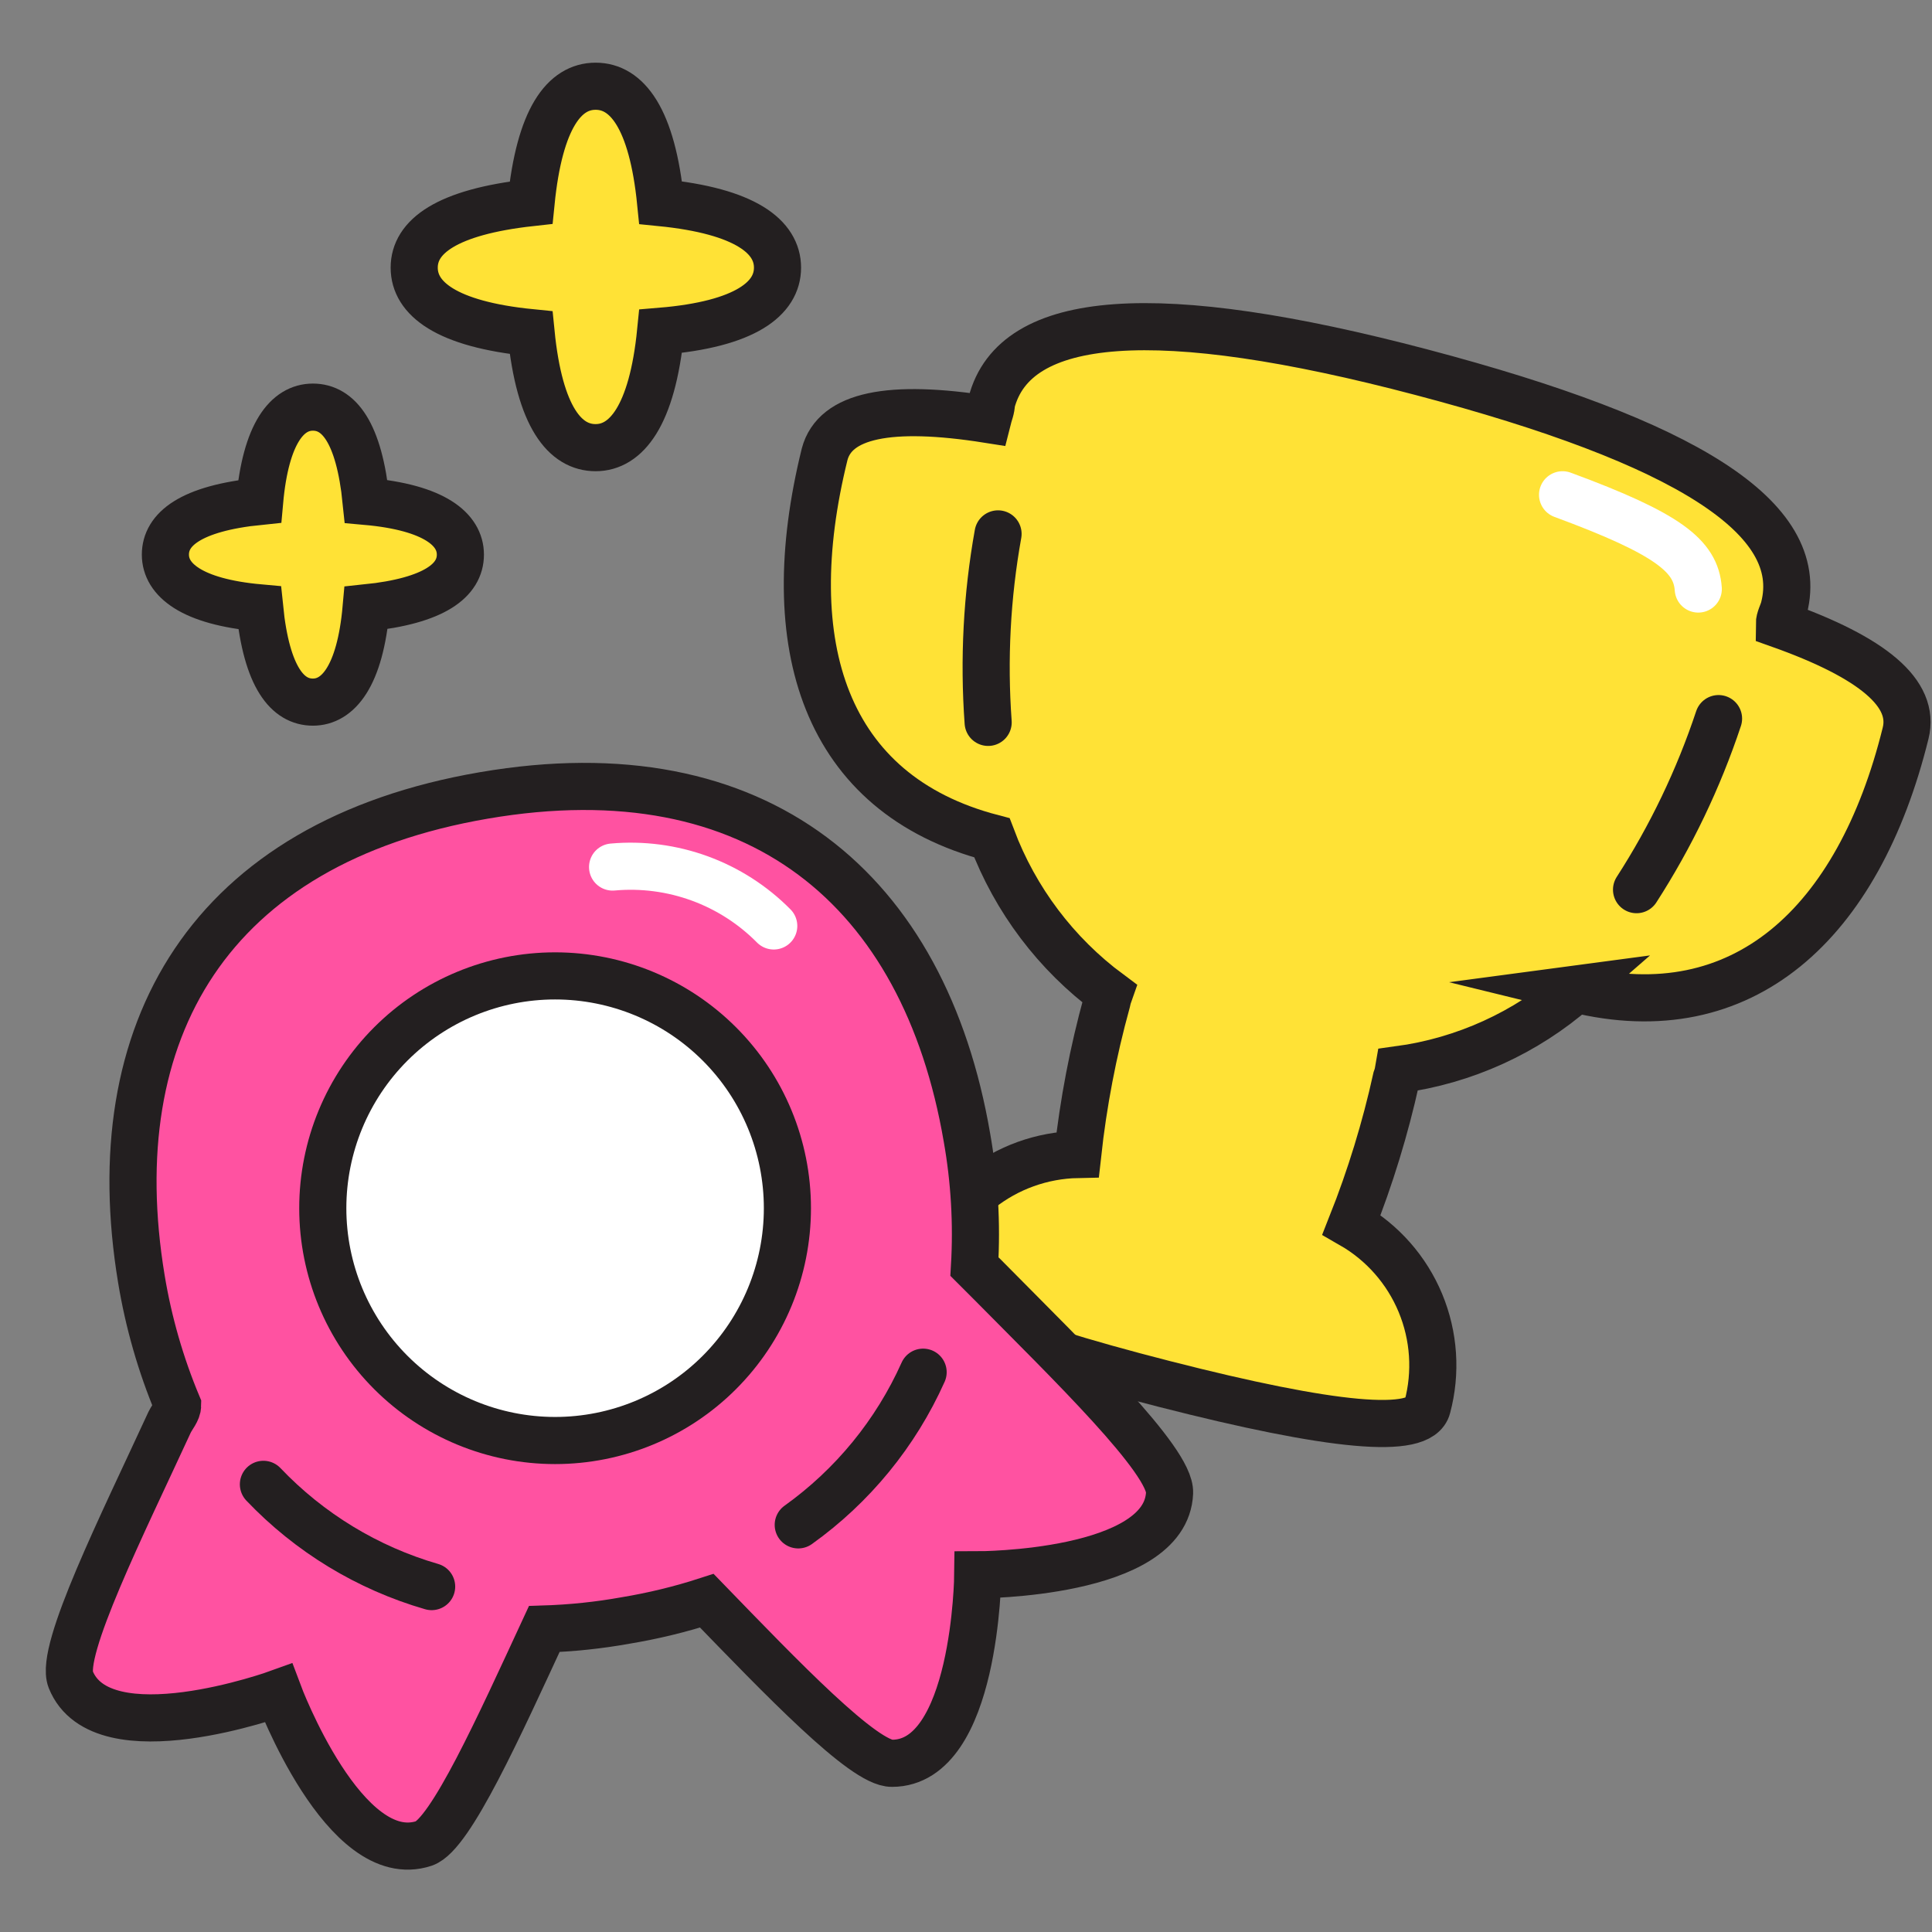
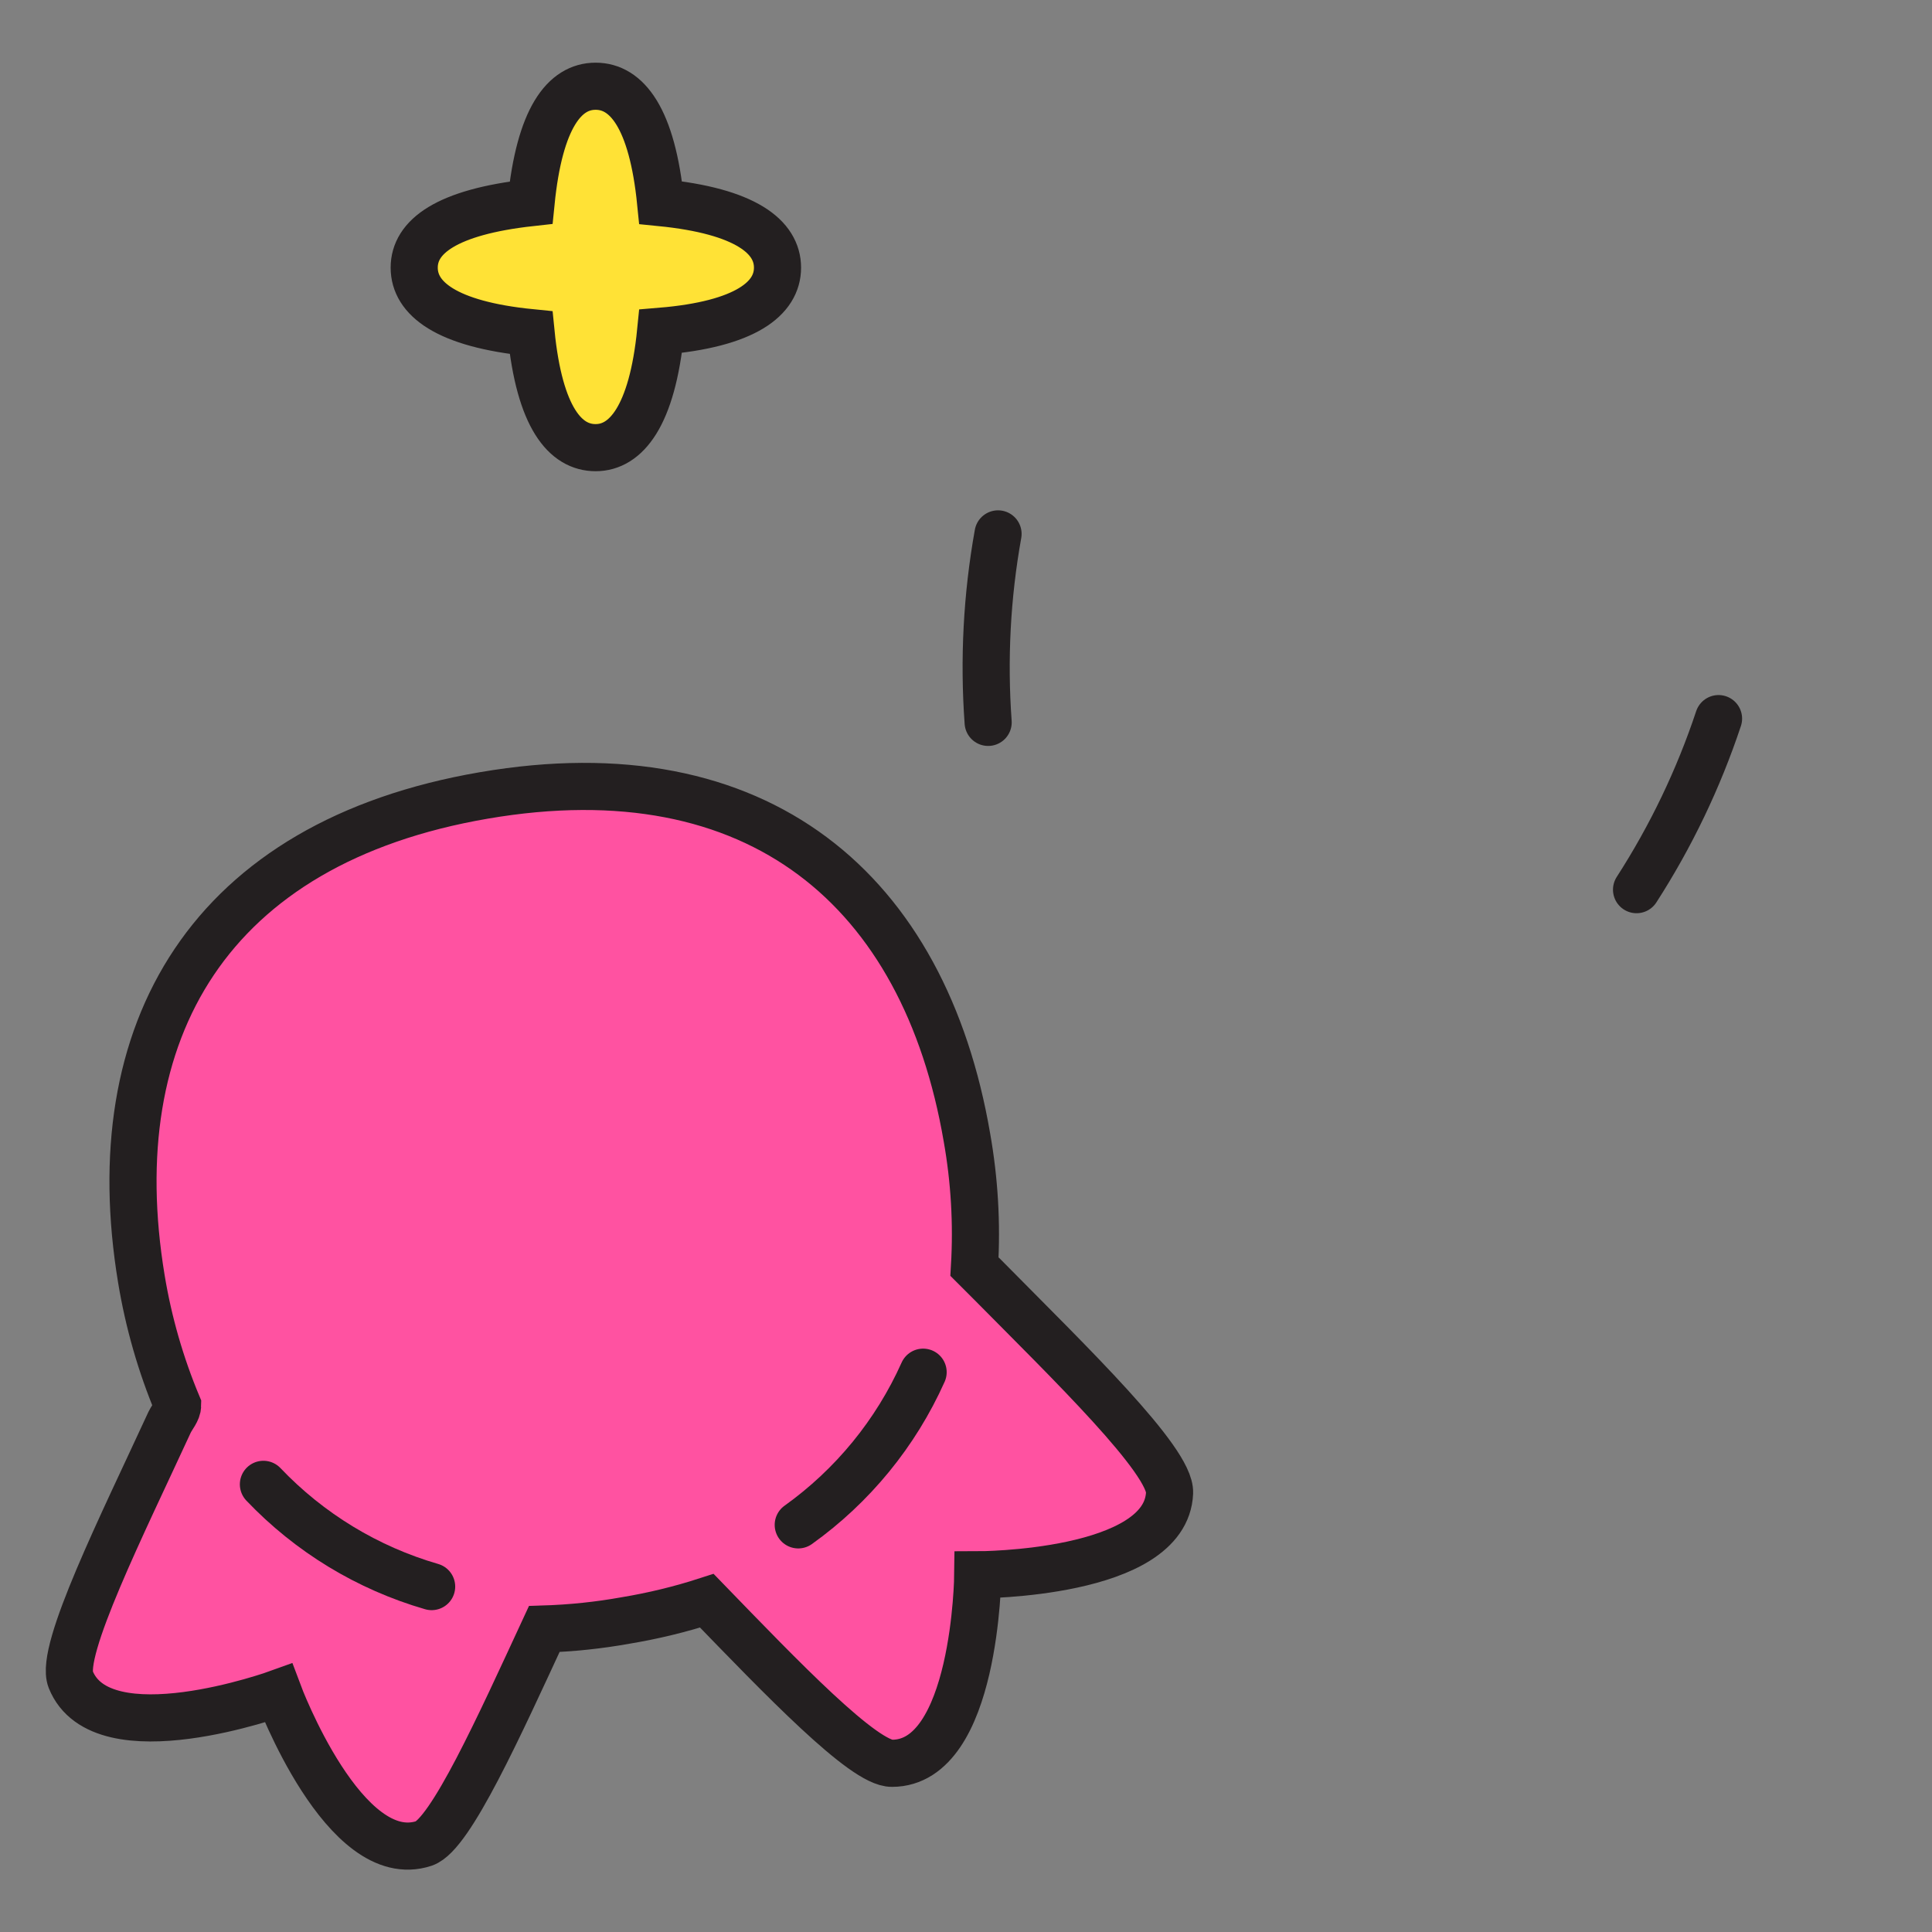
<svg xmlns="http://www.w3.org/2000/svg" fill="none" viewBox="0 -0.5 41 41" id="Reward--Streamline-Stickies">
  <rect x="0" y="-0.5" width="41" height="41" fill="#808080" stroke="none" />
  <desc>
    Reward Streamline Icon: https://streamlinehq.com
  </desc>
-   <path fill="#ffe236" stroke="#231f20" stroke-miterlimit="10" d="M33.44 20.49c3.54 0.87 6 -1.38 7 -5.43 0.21 -0.84 -0.68 -1.6 -2.68 -2.31 0 -0.12 0.07 -0.23 0.1 -0.35 0.49 -1.91 -2.08 -3.52 -7.69 -5s-8.64 -1.26 -9.13 0.65c0 0.12 -0.05 0.23 -0.08 0.35 -2.09 -0.33 -3.24 -0.09 -3.46 0.74 -1 4.05 0 7.21 3.55 8.14 0.496 1.316 1.36 2.462 2.49 3.3 -0.021 0.059 -0.038 0.119 -0.05 0.18 -0.293 1.062 -0.5 2.145 -0.62 3.24 -0.757 0.015 -1.489 0.278 -2.082 0.75 -0.593 0.472 -1.014 1.125 -1.198 1.86 -0.16 0.61 1.56 1.35 5.12 2.26 3.56 0.91 5.43 1.09 5.58 0.49 0.196 -0.732 0.144 -1.509 -0.147 -2.209 -0.291 -0.7 -0.805 -1.284 -1.462 -1.661 0.399 -1.006 0.717 -2.043 0.95 -3.1 0.023 -0.062 0.039 -0.125 0.05 -0.19 1.394 -0.189 2.701 -0.783 3.76 -1.71Z" stroke-width="1" />
  <path stroke="#231f20" stroke-linecap="round" stroke-miterlimit="10" d="M21.18 10.83c-0.237 1.319 -0.307 2.663 -0.21 4" stroke-width="1" />
  <path stroke="#231f20" stroke-linecap="round" stroke-miterlimit="10" d="M36.47 14.75c-0.425 1.278 -1.01 2.498 -1.74 3.63" stroke-width="1" />
-   <path stroke="#ffffff" stroke-linecap="round" stroke-miterlimit="10" d="M33.16 10C35.41 10.83 35.99 11.3 36.04 12" stroke-width="1" />
  <path fill="#ff52a1" stroke="#231f20" stroke-miterlimit="10" d="m21 26.7 -0.32 -0.32c0.054 -0.916 0 -1.836 -0.16 -2.74 -0.9 -5.25 -4.42 -8.26 -10.25 -7.26s-8.14 5 -7.27 10.26c0.152 0.92 0.41 1.82 0.77 2.68 0 0.12 -0.11 0.24 -0.17 0.36 -1 2.17 -2.34 4.85 -2.1 5.46 0.66 1.65 4.41 0.29 4.41 0.29s1.4 3.75 3.09 3.19c0.56 -0.19 1.6 -2.5 2.55 -4.55 0.577 -0.018 1.152 -0.078 1.72 -0.18 0.586 -0.097 1.165 -0.237 1.73 -0.42 1.58 1.63 3.33 3.46 3.93 3.45 1.78 0 1.82 -4 1.82 -4s4 0 4.07 -1.74c0.03 -0.68 -2.12 -2.76 -3.82 -4.48Z" stroke-width="1" />
-   <path fill="#ffffff" stroke="#231f20" stroke-miterlimit="10" d="M6.85 25.14c0 1.308 0.519 2.561 1.444 3.486 0.925 0.925 2.179 1.444 3.486 1.444s2.562 -0.519 3.486 -1.444c0.925 -0.925 1.444 -2.179 1.444 -3.486 0 -1.308 -0.519 -2.562 -1.444 -3.486 -0.924 -0.924 -2.179 -1.444 -3.486 -1.444s-2.561 0.519 -3.486 1.444c-0.925 0.925 -1.444 2.179 -1.444 3.486Z" stroke-width="1" />
  <path stroke="#231f20" stroke-linecap="round" stroke-miterlimit="10" d="M5.59 31c0.977 1.027 2.209 1.776 3.57 2.17" stroke-width="1" />
  <path stroke="#231f20" stroke-linecap="round" stroke-miterlimit="10" d="M19.59 28.62c-0.58 1.296 -1.495 2.414 -2.65 3.24" stroke-width="1" />
-   <path stroke="#ffffff" stroke-linecap="round" stroke-miterlimit="10" d="M13 17.9c0.627 -0.057 1.259 0.026 1.85 0.242 0.591 0.216 1.127 0.56 1.57 1.008" stroke-width="1" />
  <path fill="#ffe236" stroke="#231f20" stroke-miterlimit="10" d="M16.5 5.18c0 -0.65 -0.67 -1.2 -2.48 -1.38 -0.18 -1.8 -0.72 -2.47 -1.38 -2.47 -0.66 0 -1.19 0.67 -1.37 2.47 -1.81 0.2 -2.48 0.73 -2.48 1.38 0 0.65 0.67 1.2 2.48 1.38 0.18 1.81 0.73 2.44 1.37 2.44 0.64 0 1.2 -0.66 1.38 -2.47 1.81 -0.15 2.48 -0.7 2.48 -1.35Z" stroke-width="1" />
-   <path fill="#ffe236" stroke="#231f20" stroke-miterlimit="10" d="M9.77 11.27c0 -0.53 -0.54 -1 -2 -1.13 -0.15 -1.48 -0.59 -2 -1.13 -2 -0.54 0 -1 0.55 -1.13 2 -1.48 0.15 -2 0.6 -2 1.13 0 0.53 0.55 1 2 1.13 0.15 1.49 0.6 2 1.13 2 0.53 0 1 -0.54 1.13 -2 1.46 -0.15 2 -0.59 2 -1.13Z" stroke-width="1" />
</svg>